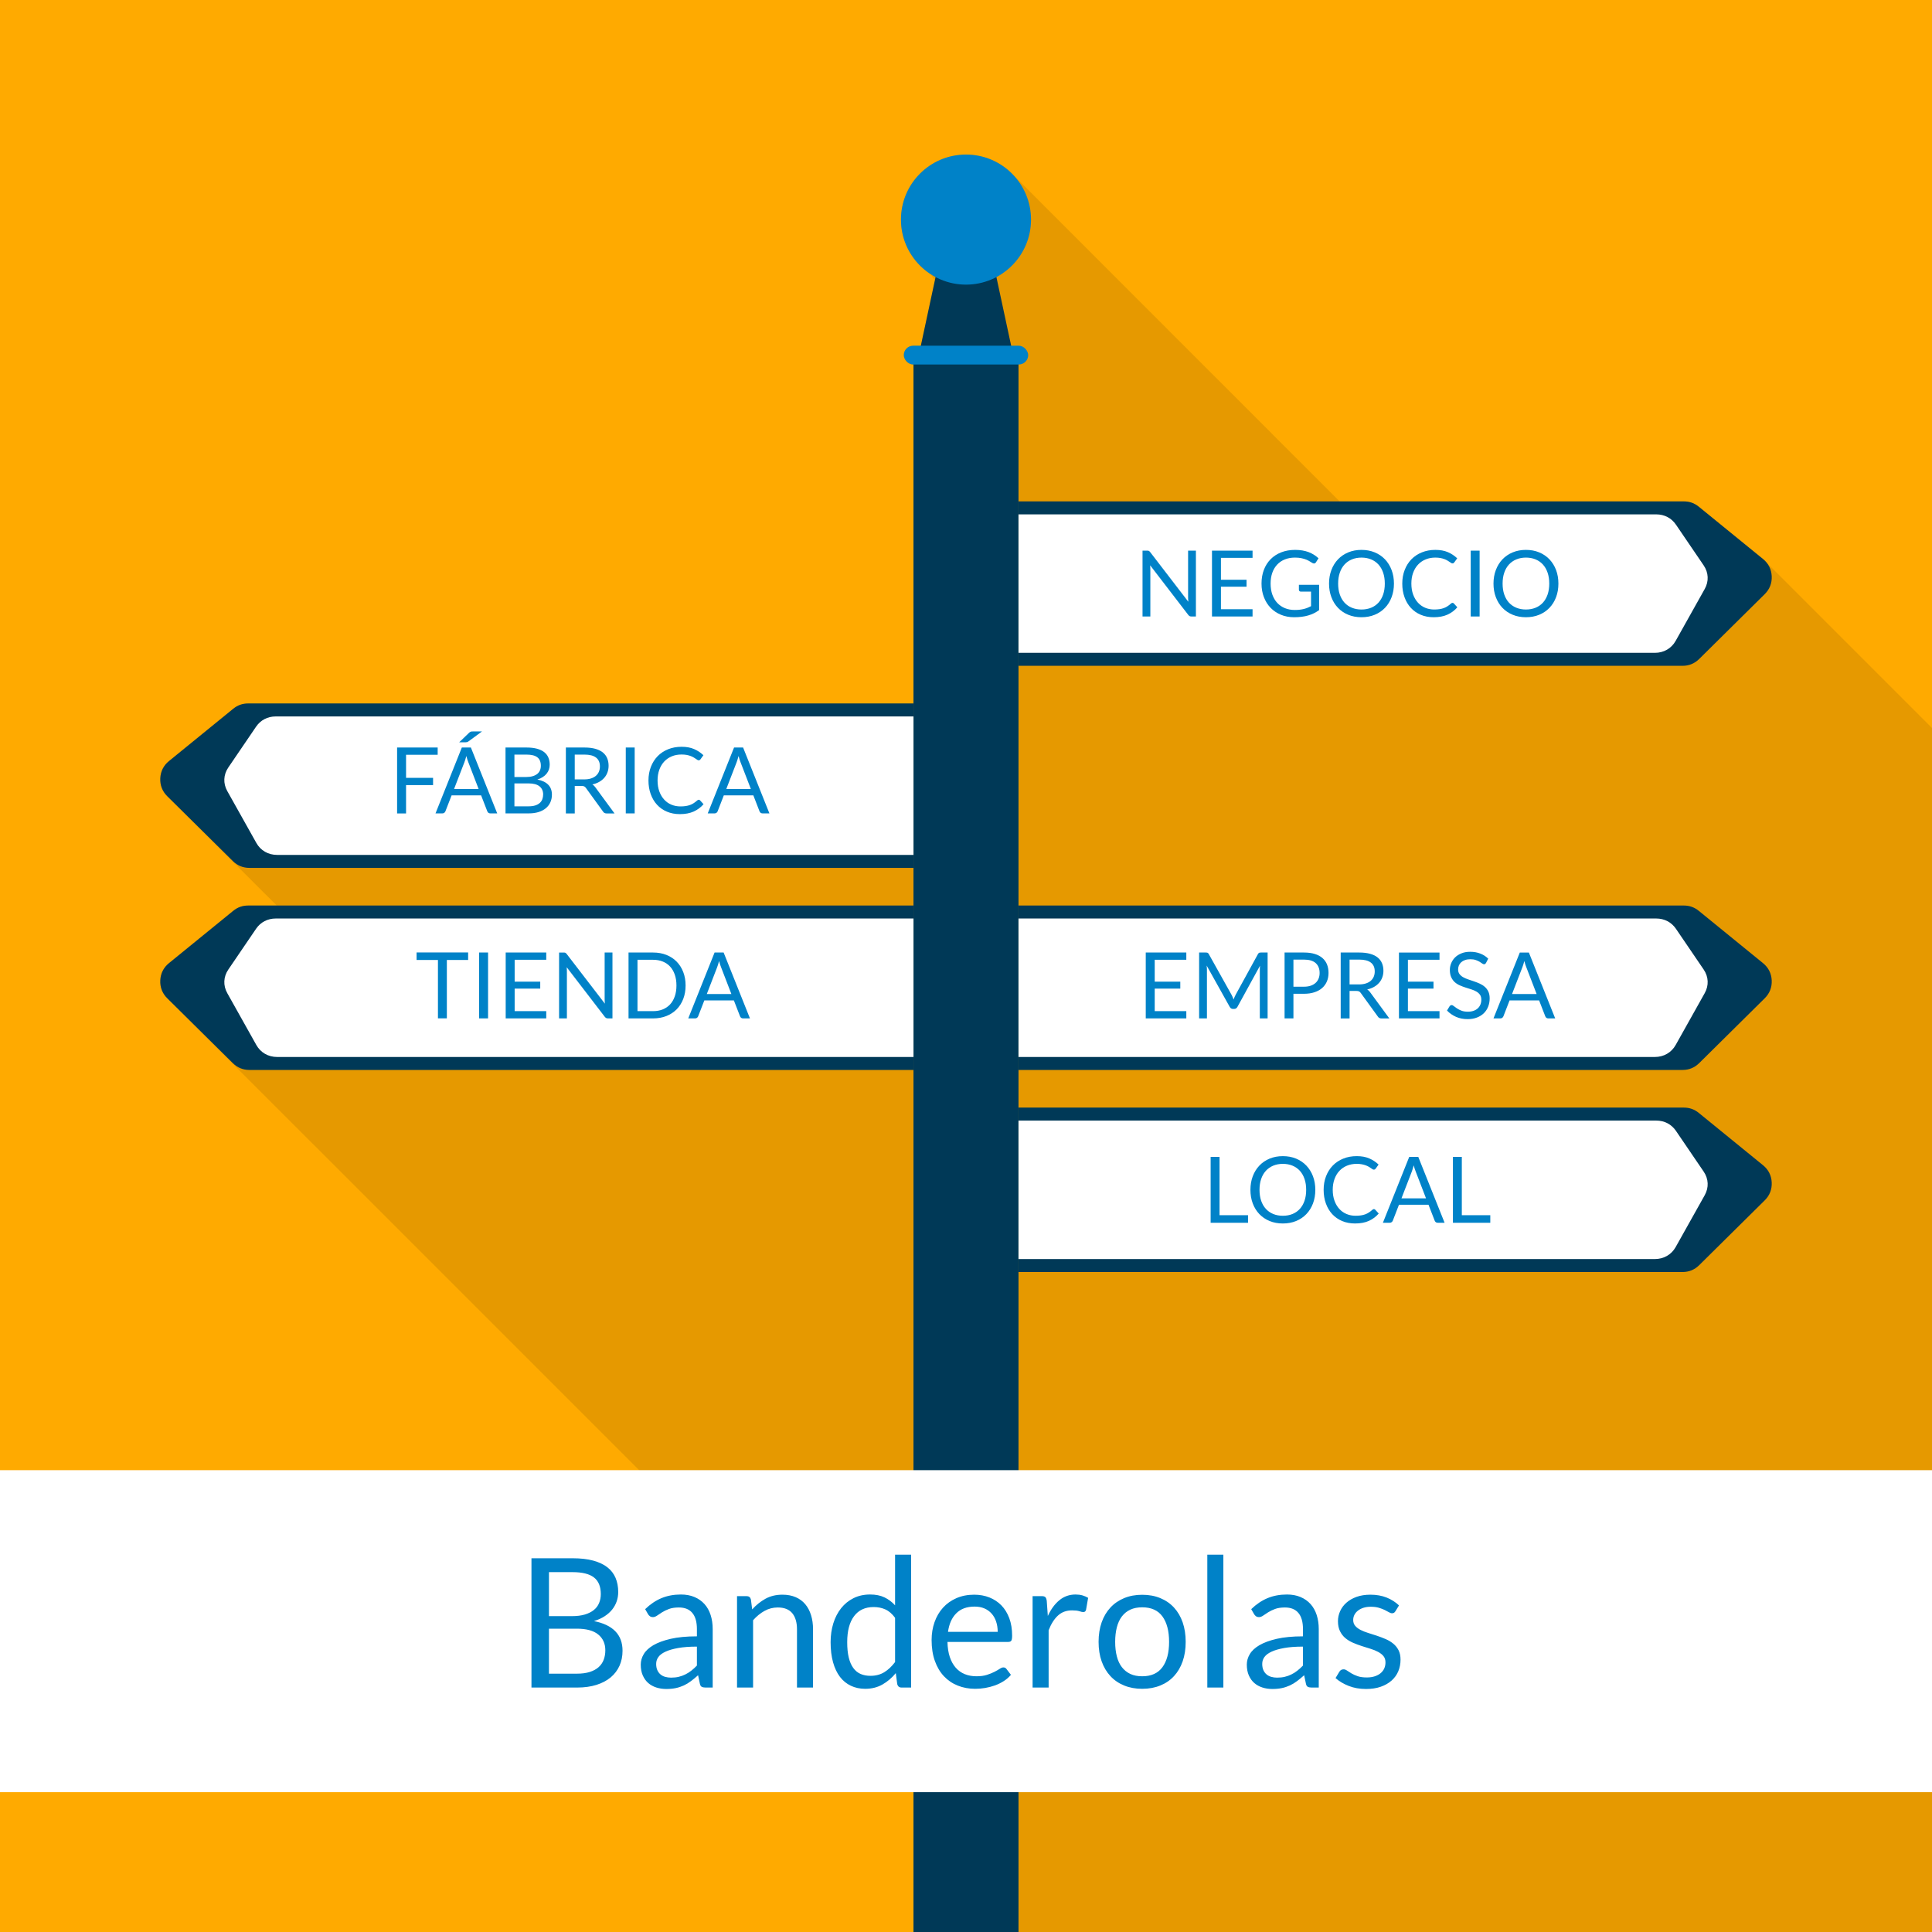
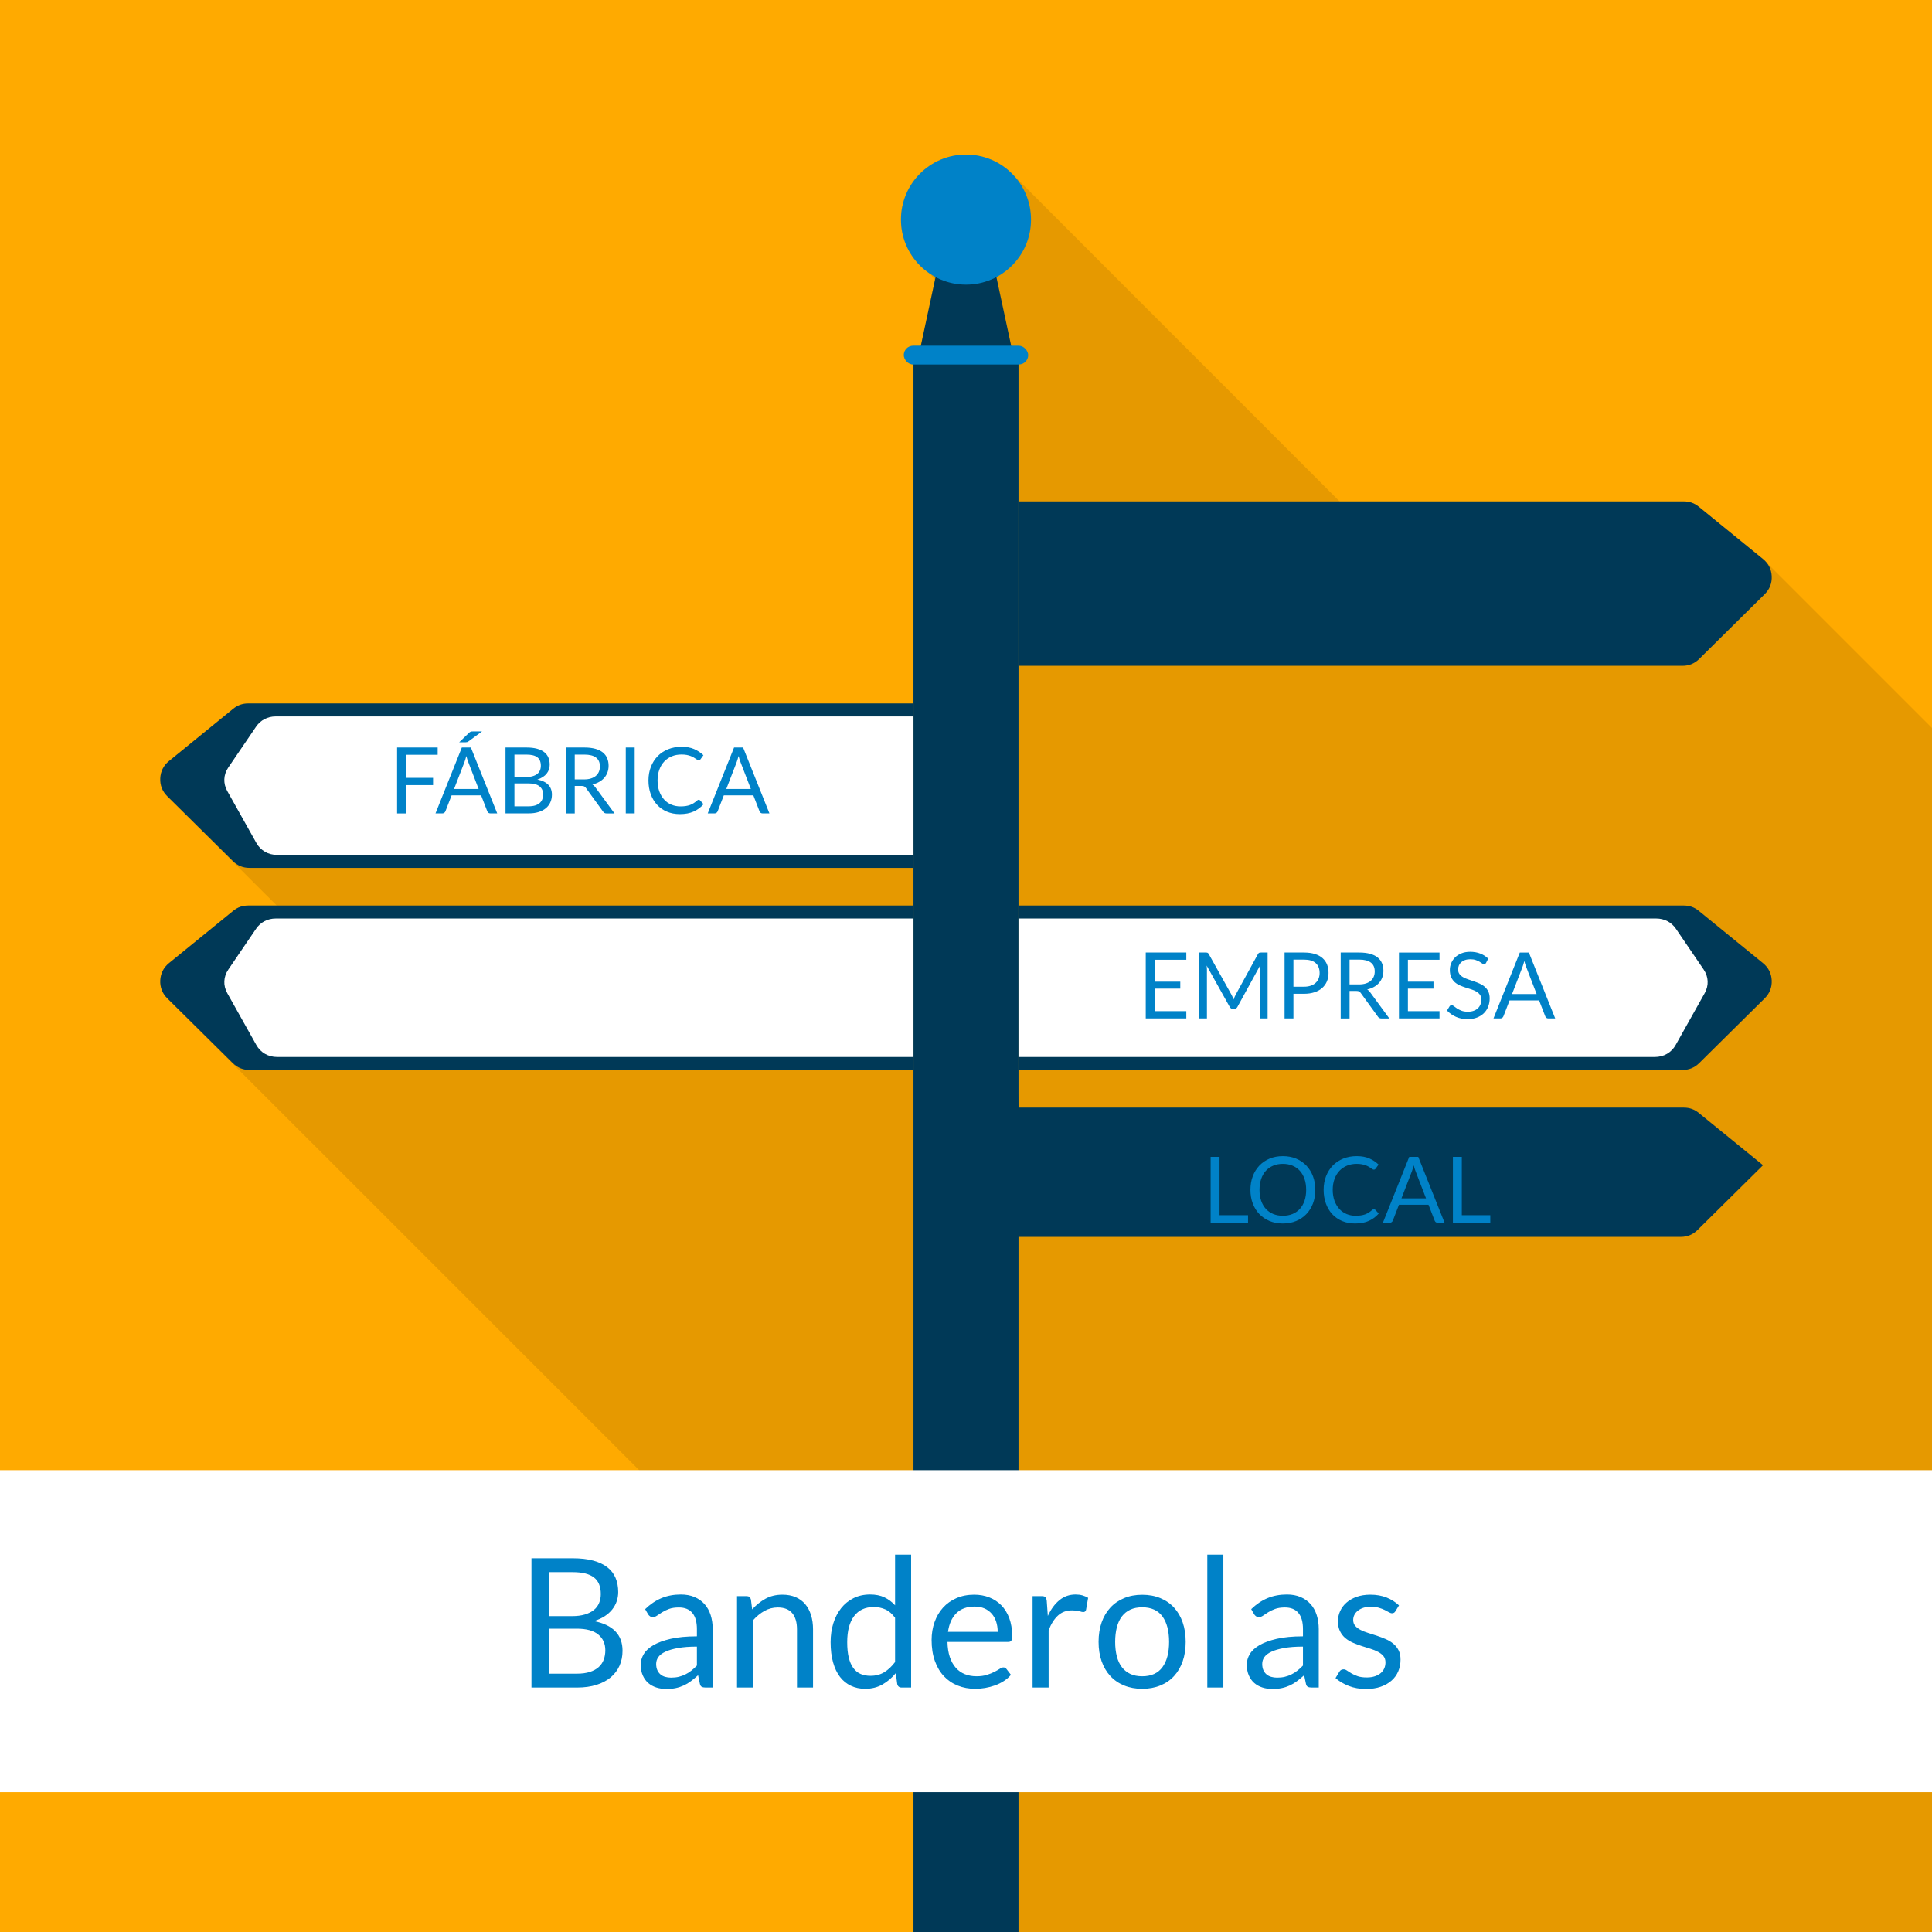
<svg xmlns="http://www.w3.org/2000/svg" xml:space="preserve" width="300px" height="300px" version="1.1" style="shape-rendering:geometricPrecision; text-rendering:geometricPrecision; image-rendering:optimizeQuality; fill-rule:evenodd; clip-rule:evenodd" viewBox="0 0 114943 114943">
  <defs>
    <style type="text/css">
   
    .fil6 {fill:none}
    .fil2 {fill:#003957}
    .fil3 {fill:#0082C8}
    .fil1 {fill:#E69900}
    .fil0 {fill:#FFAA00}
    .fil4 {fill:white}
    .fil5 {fill:#0082C8;fill-rule:nonzero}
    .fil7 {fill:#0082C8;fill-rule:nonzero}
   
  </style>
    <clipPath id="id0">
      <path d="M0 0l114943 0 0 114943 -114943 0 0 -114943z" />
    </clipPath>
  </defs>
  <g id="Capa_x0020_1">
    <g id="_331832637168">
      <polygon class="fil0" points="0,0 114943,0 114943,114943 0,114943 " />
      <g style="clip-path:url(#id0)">
        <g>
          <path id="1" class="fil1" d="M54347 134403l0 -30616 -44396 -44395c-292,-293 -435,-655 -415,-1068 20,-413 196,-761 516,-1022l3823 -3112c261,-213 551,-316 888,-316l1702 0 -6514 -6504c-292,-292 -435,-655 -415,-1068 20,-413 196,-761 516,-1022l3823 -3112c261,-213 551,-316 888,-316l39584 0 0 -20167 -18 0c-307,0 -558,-251 -558,-559l0 0c0,-307 251,-558 558,-558l456 0 838 -3906c-92,-112 -179,-230 -258,-352 -1061,-690 -1762,-1885 -1762,-3245 0,-2136 1732,-3868 3868,-3868 1047,0 2007,405 2693,1091l19535 19542 20481 0c337,0 626,103 888,316l3822 3112 114943 114943c292,292 496,609 516,1022 20,413 -121,776 -415,1067l-3901 3858c-273,271 -604,407 -988,407l-13019 0 17807 17690c293,291 496,609 516,1022 20,413 -121,776 -415,1067l-3901 3858c-273,271 -604,407 -988,407l-876 0 5664 5668c292,292 496,609 516,1022 20,413 -121,776 -415,1067l-3901 3858c-273,271 -604,407 -988,407l-39507 0 0 58724 -6248 0 -114943 -114942z" />
          <g>
            <rect class="fil2" x="54347" y="21058" width="6248" height="113345" />
            <polygon class="fil2" points="54680,21055 60263,21055 59065,15481 55877,15481 " />
            <rect class="fil3" x="53771" y="20568" width="7400" height="1117" rx="559" ry="559" />
            <circle class="fil3" cx="57471" cy="13065" r="3869" />
            <g>
              <path class="fil2" d="M60595 29830l39585 0c337,0 626,103 888,316l3822 3112c321,261 497,609 517,1022 20,413 -122,777 -416,1068l-3900 3858c-274,270 -604,406 -989,406l-39507 0 0 -9782z" />
-               <path class="fil4" d="M60595 30602l37941 0c487,0 906,219 1174,613l1649 2423c294,432 316,949 62,1403l-1729 3087c-252,450 -706,712 -1235,712l-37862 0 0 -8238z" />
            </g>
            <g>
              <path class="fil2" d="M54347 41852l-39584 0c-337,0 -627,103 -888,316l-3823 3112c-320,261 -496,609 -516,1022 -20,413 121,777 415,1068l3901 3858c273,270 604,406 988,406l39507 0 0 -9782z" />
              <path class="fil4" d="M54347 42624l-37941 0c-487,0 -905,219 -1173,613l-1649 2423c-294,432 -317,949 -63,1403l1730 3087c252,450 706,712 1235,712l37861 0 0 -8238z" />
            </g>
            <g>
              <path class="fil2" d="M60595 53874l39585 0c337,0 626,103 888,316l3822 3112c321,261 497,609 517,1022 20,413 -122,777 -416,1068l-3900 3858c-274,270 -604,406 -989,406l-39507 0 0 -9782z" />
              <path class="fil4" d="M60595 54646l37941 0c487,0 906,219 1174,613l1649 2423c294,432 316,949 62,1403l-1729 3087c-252,450 -706,712 -1235,712l-37862 0 0 -8238z" />
            </g>
            <g>
              <path class="fil2" d="M54347 53874l-39584 0c-337,0 -627,103 -888,316l-3823 3112c-320,261 -496,609 -516,1022 -20,413 121,777 415,1068l3901 3858c273,270 604,406 988,406l39507 0 0 -9782z" />
              <path class="fil4" d="M54347 54646l-37941 0c-487,0 -905,219 -1173,613l-1649 2423c-294,432 -317,949 -63,1403l1730 3087c252,450 706,712 1235,712l37861 0 0 -8238z" />
            </g>
            <g>
-               <path class="fil2" d="M60595 65896l39585 0c337,0 626,103 888,316l3822 3112c321,261 497,609 517,1022 20,413 -122,777 -416,1068l-3900 3858c-274,270 -604,406 -989,406l-39507 0 0 -9782z" />
-               <path class="fil4" d="M60595 66668l37941 0c487,0 906,219 1174,613l1649 2423c294,432 316,948 62,1403l-1729 3087c-252,450 -706,712 -1235,712l-37862 0 0 -8238z" />
+               <path class="fil2" d="M60595 65896l39585 0c337,0 626,103 888,316l3822 3112l-3900 3858c-274,270 -604,406 -989,406l-39507 0 0 -9782z" />
            </g>
-             <path class="fil5" d="M68247 32759c48,0 83,5 106,17 23,12 48,37 78,73l2268 2952c-5,-48 -9,-94 -11,-139 -2,-44 -3,-87 -3,-129l0 -2774 465 0 0 3919 -268 0c-42,0 -77,-7 -105,-22 -28,-14 -56,-39 -83,-74l-2266 -2949c3,46 6,91 8,134 2,44 3,84 3,121l0 2790 -465 0 0 -3919 273 0zm6273 0l0 432 -1881 0 0 1301 1523 0 0 415 -1523 0 0 1339 1881 0 0 432 -2414 0 0 -3919 2414 0zm2509 3531c105,0 203,-5 291,-15 88,-10 171,-24 250,-44 78,-20 152,-44 221,-71 69,-29 139,-60 208,-96l0 -867 -607 0c-35,0 -62,-10 -83,-30 -21,-20 -32,-45 -32,-74l0 -301 1203 0 0 1506c-99,71 -201,133 -307,186 -107,53 -221,97 -342,132 -121,36 -251,62 -390,79 -138,18 -289,27 -451,27 -284,0 -544,-49 -781,-147 -237,-97 -441,-234 -613,-410 -171,-176 -304,-387 -399,-633 -96,-246 -144,-516 -144,-813 0,-298 47,-571 141,-817 94,-246 228,-457 402,-633 174,-176 384,-312 631,-409 247,-96 523,-145 829,-145 155,0 299,12 432,35 133,23 257,55 371,99 113,43 218,96 315,157 96,62 187,131 270,208l-150 237c-31,49 -71,73 -120,73 -29,0 -61,-10 -96,-30 -45,-25 -97,-56 -153,-93 -56,-36 -125,-72 -206,-106 -81,-33 -177,-61 -287,-85 -110,-24 -241,-36 -392,-36 -221,0 -420,36 -599,108 -179,72 -331,175 -456,309 -126,134 -223,296 -290,486 -67,191 -101,405 -101,641 0,248 35,469 105,663 71,194 169,359 296,494 128,134 279,237 454,308 175,71 368,107 580,107zm5903 -1569c0,294 -47,563 -140,809 -92,245 -224,457 -393,633 -169,177 -373,315 -610,412 -238,98 -502,147 -789,147 -288,0 -551,-49 -787,-147 -237,-97 -440,-235 -610,-412 -169,-176 -301,-388 -393,-633 -93,-246 -140,-515 -140,-809 0,-293 47,-563 140,-809 92,-245 224,-456 393,-635 170,-177 373,-316 610,-414 236,-99 499,-148 787,-148 287,0 551,49 789,148 237,98 441,237 610,414 169,179 301,390 393,635 93,246 140,516 140,809zm-544 0c0,-240 -33,-457 -98,-648 -66,-193 -159,-354 -279,-487 -120,-132 -266,-234 -437,-305 -172,-71 -363,-107 -574,-107 -210,0 -400,36 -571,107 -172,71 -318,173 -439,305 -121,133 -215,294 -280,487 -66,191 -99,408 -99,648 0,241 33,457 99,648 65,190 159,352 280,485 121,132 267,233 439,303 171,70 361,106 571,106 211,0 402,-36 574,-106 171,-70 317,-171 437,-303 120,-133 213,-295 279,-485 65,-191 98,-407 98,-648zm4028 1145c30,0 56,12 80,36l207 229c-160,185 -354,331 -583,435 -228,104 -504,156 -827,156 -282,0 -538,-49 -768,-147 -229,-97 -425,-234 -587,-410 -163,-176 -288,-387 -377,-633 -90,-246 -134,-516 -134,-813 0,-295 48,-565 144,-811 95,-246 229,-458 402,-635 173,-177 381,-314 622,-411 242,-98 508,-147 799,-147 288,0 537,45 746,135 208,90 393,212 555,367l-172 240c-13,18 -27,33 -44,44 -16,11 -40,18 -71,18 -23,0 -48,-9 -74,-27 -27,-17 -59,-38 -95,-63 -37,-26 -79,-53 -129,-82 -49,-30 -107,-57 -175,-82 -67,-26 -145,-48 -235,-65 -89,-17 -192,-26 -308,-26 -210,0 -401,36 -575,108 -174,72 -325,175 -450,308 -126,133 -223,295 -294,486 -70,192 -105,406 -105,642 0,245 35,462 105,654 71,191 166,352 287,484 122,132 265,234 430,303 166,69 345,104 536,104 117,0 221,-8 314,-21 93,-14 180,-35 259,-64 79,-29 153,-67 221,-111 69,-45 137,-98 206,-160 31,-27 61,-41 90,-41zm1613 812l-530 0 0 -3919 530 0 0 3919zm4687 -1957c0,294 -46,563 -139,809 -93,245 -224,457 -394,633 -169,177 -372,315 -610,412 -238,98 -501,147 -789,147 -288,0 -550,-49 -787,-147 -237,-97 -440,-235 -610,-412 -169,-176 -300,-388 -393,-633 -93,-246 -140,-515 -140,-809 0,-293 47,-563 140,-809 93,-245 224,-456 393,-635 170,-177 373,-316 610,-414 237,-99 499,-148 787,-148 288,0 551,49 789,148 238,98 441,237 610,414 170,179 301,390 394,635 93,246 139,516 139,809zm-544 0c0,-240 -33,-457 -98,-648 -66,-193 -159,-354 -279,-487 -120,-132 -266,-234 -437,-305 -172,-71 -363,-107 -574,-107 -210,0 -400,36 -571,107 -172,71 -317,173 -439,305 -121,133 -215,294 -280,487 -66,191 -98,408 -98,648 0,241 32,457 98,648 65,190 159,352 280,485 122,132 267,233 439,303 171,70 361,106 571,106 211,0 402,-36 574,-106 171,-70 317,-171 437,-303 120,-133 213,-295 279,-485 65,-191 98,-407 98,-648z" />
            <path class="fil5" d="M70579 56670l0 432 -1880 0 0 1301 1522 0 0 415 -1522 0 0 1339 1880 0 0 432 -2413 0 0 -3919 2413 0zm2689 2510c26,45 48,90 67,139 20,49 38,98 56,147 18,-51 37,-100 57,-147 21,-47 43,-94 69,-142l1325 -2417c24,-42 49,-67 74,-76 26,-9 62,-14 109,-14l391 0 0 3919 -464 0 0 -2878c0,-38 1,-79 2,-123 2,-43 5,-88 9,-133l-1342 2448c-46,82 -110,123 -192,123l-76 0c-82,0 -146,-41 -192,-123l-1372 -2457c6,48 11,94 13,140 3,45 4,87 4,125l0 2878 -465 0 0 -3919 391 0c47,0 84,5 109,14 26,9 51,34 74,76l1353 2420zm3684 -56l0 1465 -527 0 0 -3919 1156 0c248,0 463,29 647,87 183,57 334,138 454,244 120,106 211,234 270,383 59,150 88,317 88,500 0,184 -32,350 -95,501 -64,152 -157,282 -280,392 -123,110 -276,194 -458,255 -183,61 -391,92 -626,92l-629 0zm0 -421l629 0c151,0 285,-20 401,-60 115,-40 212,-96 290,-168 79,-72 138,-158 178,-258 40,-100 60,-210 60,-331 0,-249 -77,-444 -230,-585 -155,-140 -388,-210 -699,-210l-629 0 0 1612zm3340 252l0 1637 -528 0 0 -3922 1107 0c248,0 462,26 642,76 181,50 330,122 448,217 117,94 204,209 260,343 57,135 85,284 85,450 0,139 -22,269 -66,389 -43,120 -106,229 -189,324 -83,96 -184,178 -303,245 -120,68 -255,119 -407,153 66,39 124,94 175,167l1143 1558 -471 0c-96,0 -167,-37 -213,-112l-1016 -1402c-31,-44 -65,-75 -101,-94 -37,-19 -92,-29 -164,-29l-402 0zm0 -388l555 0c155,0 291,-18 409,-56 117,-37 216,-90 295,-158 79,-69 138,-150 178,-244 40,-95 60,-200 60,-314 0,-233 -76,-409 -230,-526 -154,-119 -383,-178 -688,-178l-579 0 0 1476zm5351 -1897l0 432 -1880 0 0 1301 1522 0 0 415 -1522 0 0 1339 1880 0 0 432 -2413 0 0 -3919 2413 0zm2769 615c-17,27 -34,47 -52,61 -19,14 -42,21 -71,21 -31,0 -67,-15 -108,-46 -41,-31 -93,-66 -156,-103 -63,-38 -138,-71 -227,-102 -88,-31 -195,-47 -321,-47 -119,0 -223,16 -314,48 -92,31 -167,75 -228,130 -61,54 -108,118 -139,192 -31,74 -46,154 -46,240 0,109 27,199 81,271 54,72 125,134 213,185 89,51 189,95 301,132 112,37 227,77 344,117 118,40 232,84 345,135 112,50 212,113 300,190 89,76 160,170 213,281 54,112 80,248 80,410 0,172 -29,332 -87,482 -58,151 -143,282 -255,393 -112,111 -250,199 -413,262 -163,64 -349,96 -556,96 -254,0 -484,-46 -693,-138 -208,-93 -387,-217 -534,-375l153 -251c14,-21 32,-38 53,-51 21,-14 44,-21 70,-21 38,0 82,21 131,62 49,41 111,85 185,134 73,50 163,95 268,136 104,41 232,61 383,61 126,0 238,-17 336,-52 99,-34 182,-84 251,-146 68,-63 120,-138 156,-225 37,-88 55,-185 55,-293 0,-118 -26,-216 -80,-291 -54,-76 -125,-139 -212,-190 -88,-51 -187,-95 -299,-130 -112,-36 -227,-72 -344,-109 -118,-38 -233,-81 -345,-130 -112,-49 -212,-113 -300,-191 -87,-78 -157,-177 -211,-294 -54,-118 -81,-263 -81,-436 0,-138 27,-272 81,-402 54,-129 131,-244 233,-344 102,-100 229,-180 379,-240 151,-61 323,-91 518,-91 218,0 418,35 598,105 181,69 338,170 473,303l-128 251zm4113 3304l-410 0c-48,0 -86,-12 -115,-35 -29,-24 -51,-54 -66,-91l-366 -945 -1757 0 -366 945c-13,33 -35,62 -66,88 -31,26 -69,38 -115,38l-410 0 1566 -3919 539 0 1566 3919zm-2567 -1451l1463 0 -615 -1595c-40,-98 -80,-222 -118,-369 -20,75 -39,143 -58,206 -19,63 -38,118 -57,166l-615 1592z" />
            <path class="fil5" d="M72556 72299l1695 0 0 448 -2225 0 0 -3919 530 0 0 3471zm5698 -1509c0,293 -46,563 -139,809 -93,245 -224,456 -394,633 -169,177 -372,314 -610,412 -238,97 -501,146 -789,146 -288,0 -550,-49 -787,-146 -237,-98 -440,-235 -610,-412 -169,-177 -300,-388 -393,-633 -93,-246 -139,-516 -139,-809 0,-293 46,-563 139,-809 93,-245 224,-456 393,-635 170,-178 373,-316 610,-415 237,-98 499,-147 787,-147 288,0 551,49 789,147 238,99 441,237 610,415 170,179 301,390 394,635 93,246 139,516 139,809zm-544 0c0,-241 -32,-457 -98,-649 -66,-192 -158,-353 -279,-486 -120,-132 -266,-234 -437,-305 -171,-71 -363,-107 -574,-107 -209,0 -400,36 -571,107 -171,71 -317,173 -438,305 -122,133 -215,294 -281,486 -65,192 -98,408 -98,649 0,240 33,456 98,648 66,190 159,351 281,484 121,132 267,233 438,304 171,70 362,105 571,105 211,0 403,-35 574,-105 171,-71 317,-172 437,-304 121,-133 213,-294 279,-484 66,-192 98,-408 98,-648zm4029 1145c29,0 55,12 79,36l208 228c-161,186 -355,332 -583,436 -229,104 -505,155 -827,155 -283,0 -539,-49 -768,-146 -230,-98 -426,-234 -588,-410 -162,-176 -288,-387 -377,-633 -89,-246 -134,-517 -134,-813 0,-295 48,-566 144,-812 96,-246 230,-457 403,-635 173,-176 380,-313 622,-410 241,-98 507,-147 799,-147 288,0 536,45 745,135 209,90 394,212 556,367l-172 239c-13,19 -28,33 -44,45 -17,11 -40,17 -71,17 -24,0 -49,-9 -75,-26 -26,-17 -58,-38 -95,-64 -36,-25 -79,-53 -128,-82 -49,-29 -108,-56 -175,-82 -67,-25 -146,-47 -235,-64 -89,-18 -192,-26 -309,-26 -210,0 -401,36 -575,108 -174,71 -324,174 -450,307 -126,133 -223,296 -293,487 -70,191 -106,405 -106,642 0,244 36,462 106,653 70,192 166,353 287,485 121,132 264,233 430,302 166,70 344,104 535,104 117,0 222,-7 315,-21 93,-13 179,-34 258,-63 80,-30 153,-67 222,-112 68,-44 136,-97 206,-159 31,-27 61,-41 90,-41zm4206 812l-410 0c-47,0 -86,-12 -115,-36 -29,-23 -51,-54 -65,-90l-367 -946 -1757 0 -366 946c-13,33 -35,62 -66,87 -31,26 -69,39 -114,39l-410 0 1566 -3919 538 0 1566 3919zm-2566 -1451l1462 0 -615 -1596c-40,-98 -79,-221 -118,-369 -20,75 -39,143 -58,206 -19,63 -38,119 -56,166l-615 1593zm3591 1003l1694 0 0 448 -2224 0 0 -3919 530 0 0 3471z" />
-             <path class="fil5" d="M27851 56665l0 448 -1266 0 0 3474 -530 0 0 -3474 -1271 0 0 -448 3067 0zm1186 3924l-531 0 0 -3919 531 0 0 3919zm3462 -3919l0 432 -1880 0 0 1301 1522 0 0 415 -1522 0 0 1339 1880 0 0 432 -2413 0 0 -3919 2413 0zm1036 0c48,0 83,6 106,17 23,12 48,37 77,73l2269 2952c-6,-47 -9,-94 -11,-139 -2,-44 -3,-87 -3,-129l0 -2774 465 0 0 3919 -268 0c-42,0 -77,-7 -105,-22 -28,-14 -56,-39 -84,-73l-2265 -2949c3,45 6,90 8,134 2,43 3,83 3,120l0 2790 -465 0 0 -3919 273 0zm7254 1961c0,294 -47,561 -140,801 -93,241 -224,447 -393,619 -170,171 -373,303 -610,397 -237,94 -499,141 -787,141l-1465 0 0 -3919 1465 0c288,0 550,47 787,141 237,94 440,227 610,399 169,173 300,379 393,620 93,240 140,507 140,801zm-544 0c0,-240 -33,-455 -99,-645 -65,-189 -158,-349 -278,-480 -121,-131 -266,-231 -438,-300 -171,-69 -361,-104 -571,-104l-932 0 0 3055 932 0c210,0 400,-34 571,-103 172,-70 317,-169 438,-299 120,-131 213,-290 278,-479 66,-190 99,-405 99,-645zm4373 1958l-410 0c-48,0 -86,-12 -115,-35 -29,-24 -51,-54 -66,-91l-366 -945 -1757 0 -367 945c-12,33 -34,62 -65,88 -31,26 -69,38 -115,38l-410 0 1566 -3919 539 0 1566 3919zm-2567 -1451l1462 0 -614 -1595c-41,-98 -80,-222 -118,-369 -20,75 -39,143 -58,206 -19,63 -39,118 -57,166l-615 1592z" />
            <path class="fil5" d="M26039 44473l0 432 -1881 0 0 1372 1607 0 0 432 -1607 0 0 1686 -533 0 0 -3922 2414 0zm3542 3919l-410 0c-48,0 -86,-12 -115,-35 -29,-24 -51,-54 -66,-91l-366 -945 -1757 0 -367 945c-12,33 -34,62 -65,88 -31,26 -69,38 -115,38l-410 0 1566 -3919 539 0 1566 3919zm-2567 -1451l1462 0 -614 -1595c-41,-99 -80,-222 -118,-369 -20,75 -39,143 -58,206 -19,63 -39,118 -57,166l-615 1592zm1662 -3424l-804 590c-31,22 -58,36 -82,44 -23,7 -54,11 -92,11l-378 0 577 -555c18,-18 36,-33 51,-44 16,-11 31,-20 47,-27 17,-8 35,-13 55,-16 20,-3 46,-3 77,-3l549 0zm1399 4875l0 -3919 1249 0c241,0 448,24 622,71 174,48 318,115 429,202 113,89 195,195 249,322 54,128 80,270 80,429 0,97 -14,190 -44,279 -30,89 -76,172 -137,249 -61,77 -137,145 -230,205 -92,61 -200,110 -324,148 286,56 502,159 648,309 146,149 219,346 219,590 0,166 -31,317 -92,454 -61,137 -150,254 -267,352 -118,99 -262,174 -432,228 -171,54 -365,81 -584,81l-1386 0zm530 -1784l0 1363 848 0c151,0 281,-17 390,-52 108,-34 197,-83 267,-145 71,-63 122,-138 154,-224 33,-87 50,-183 50,-287 0,-202 -71,-361 -214,-479 -144,-117 -360,-176 -650,-176l-845 0zm0 -380l700 0c149,0 279,-17 388,-50 109,-32 201,-78 273,-136 71,-57 124,-129 159,-212 35,-82 52,-173 52,-271 0,-229 -69,-397 -208,-504 -138,-107 -353,-161 -645,-161l-719 0 0 1334zm3589 530l0 1637 -528 0 0 -3922 1107 0c248,0 462,26 643,76 180,50 329,122 447,216 117,95 204,210 260,344 57,135 85,284 85,450 0,139 -22,269 -66,389 -43,120 -106,229 -189,324 -83,96 -184,178 -303,245 -120,68 -255,119 -407,153 66,39 124,94 175,167l1143 1558 -471 0c-96,0 -167,-37 -213,-112l-1016 -1402c-31,-44 -65,-75 -101,-94 -37,-19 -91,-29 -164,-29l-402 0zm0 -388l555 0c155,0 291,-18 409,-56 117,-37 216,-90 295,-158 79,-69 138,-150 178,-244 40,-95 60,-200 60,-314 0,-233 -76,-409 -230,-526 -154,-119 -383,-178 -688,-178l-579 0 0 1476zm3566 2022l-530 0 0 -3919 530 0 0 3919zm3810 -812c29,0 56,12 79,36l208 229c-160,186 -354,331 -583,435 -229,104 -505,156 -827,156 -283,0 -539,-49 -768,-147 -230,-97 -426,-234 -588,-410 -162,-175 -287,-387 -377,-633 -89,-246 -134,-516 -134,-812 0,-296 49,-566 144,-812 96,-246 230,-457 403,-635 173,-177 381,-313 622,-411 241,-97 508,-147 799,-147 288,0 537,45 745,135 209,90 394,212 556,367l-172 240c-13,18 -28,33 -44,45 -16,11 -40,17 -71,17 -24,0 -48,-9 -75,-27 -26,-17 -58,-38 -94,-63 -37,-26 -80,-53 -129,-82 -49,-29 -107,-57 -175,-82 -67,-26 -146,-48 -235,-65 -89,-17 -192,-25 -309,-25 -209,0 -401,35 -575,107 -174,72 -324,175 -450,308 -125,133 -223,295 -293,486 -70,192 -106,406 -106,643 0,244 36,462 106,653 70,191 166,352 287,484 121,133 264,234 430,303 166,69 344,104 536,104 116,0 221,-7 314,-21 93,-14 179,-35 259,-64 79,-29 153,-66 221,-111 68,-45 137,-98 206,-159 31,-28 61,-42 90,-42zm4206 812l-410 0c-47,0 -85,-12 -114,-35 -30,-24 -51,-54 -66,-91l-366 -945 -1758 0 -366 945c-13,33 -34,62 -65,88 -31,26 -70,38 -115,38l-410 0 1566 -3919 538 0 1566 3919zm-2566 -1451l1462 0 -615 -1595c-40,-99 -79,-222 -117,-369 -20,75 -39,143 -59,206 -19,63 -38,118 -56,166l-615 1592z" />
          </g>
        </g>
      </g>
      <polygon class="fil6" points="0,0 114943,0 114943,114943 0,114943 " />
      <polygon class="fil4" points="0,87467 114943,87467 114943,106624 0,106624 " />
      <path class="fil7" d="M31619 100400l0 -7692 2452 0c472,0 879,46 1221,139 341,93 622,225 842,397 220,173 383,383 488,631 106,251 158,530 158,842 0,190 -29,372 -88,547 -59,176 -148,338 -268,490 -120,151 -270,285 -451,403 -180,118 -393,214 -636,289 561,111 985,313 1271,606 286,294 429,680 429,1159 0,326 -59,622 -179,891 -120,268 -295,498 -525,692 -231,193 -514,341 -848,447 -334,105 -717,159 -1146,159l-2720 0zm1041 -3503l0 2677 1663 0c297,0 552,-34 765,-102 213,-68 388,-163 526,-286 138,-124 238,-270 302,-440 64,-170 97,-358 97,-562 0,-397 -140,-709 -421,-940 -280,-231 -706,-347 -1275,-347l-1657 0zm0 -746l1373 0c293,0 547,-32 762,-96 215,-65 393,-154 534,-268 142,-113 246,-253 313,-415 68,-161 102,-340 102,-533 0,-449 -136,-780 -407,-989 -272,-211 -694,-316 -1266,-316l-1411 0 0 2617zm9741 4249l-424 0c-93,0 -168,-15 -225,-43 -57,-29 -95,-91 -113,-184l-107 -506c-143,128 -282,245 -418,346 -136,104 -279,190 -429,260 -151,69 -310,123 -480,159 -169,36 -359,53 -566,53 -211,0 -408,-30 -592,-89 -184,-59 -345,-148 -481,-266 -136,-118 -243,-269 -324,-451 -80,-180 -121,-395 -121,-644 0,-216 59,-423 177,-622 118,-200 309,-377 572,-533 263,-153 606,-280 1031,-379 426,-98 946,-148 1561,-148l0 -427c0,-424 -89,-746 -270,-962 -180,-219 -448,-328 -803,-328 -232,0 -427,29 -586,88 -159,59 -297,125 -413,199 -116,73 -216,139 -300,198 -84,59 -168,89 -251,89 -64,0 -119,-16 -168,-50 -48,-34 -87,-75 -116,-125l-172 -300c301,-292 624,-510 971,-655 347,-144 732,-216 1154,-216 304,0 574,50 810,150 236,100 434,240 595,419 161,178 282,395 365,650 82,254 123,533 123,837l0 3480zm-2478 -590c168,0 322,-16 461,-50 140,-34 272,-81 395,-144 124,-60 242,-135 354,-225 113,-87 222,-188 329,-300l0 -1127c-440,0 -813,29 -1121,84 -307,56 -558,127 -751,219 -193,89 -332,194 -420,316 -87,122 -132,257 -132,410 0,143 23,266 69,370 47,103 110,189 188,255 79,66 172,115 279,145 107,31 224,47 349,47zm3926 590l0 -5439 569 0c136,0 222,66 257,198l75 592c236,-263 501,-474 792,-635 292,-161 628,-241 1011,-241 297,0 559,50 786,148 227,98 417,238 569,419 152,180 266,398 345,652 79,254 118,535 118,842l0 3464 -955 0 0 -3464c0,-411 -93,-731 -280,-958 -188,-227 -476,-342 -862,-342 -283,0 -546,68 -791,204 -244,136 -472,322 -679,555l0 4005 -955 0zm9790 0c-136,0 -222,-67 -258,-199l-86 -660c-232,283 -497,508 -795,678 -299,170 -642,256 -1028,256 -312,0 -594,-61 -848,-181 -254,-120 -470,-295 -649,-527 -179,-235 -316,-524 -413,-871 -97,-347 -145,-746 -145,-1198 0,-401 54,-772 161,-1119 107,-345 263,-644 465,-900 202,-254 447,-452 737,-597 289,-145 618,-218 987,-218 332,0 616,57 852,170 236,113 447,270 633,474l0 -3015 955 0 0 7907 -568 0zm-1851 -698c311,0 585,-71 819,-214 234,-143 449,-345 645,-606l0 -2632c-175,-236 -366,-403 -575,-497 -210,-95 -442,-143 -696,-143 -508,0 -897,180 -1169,543 -272,361 -408,876 -408,1547 0,354 30,658 91,910 61,252 150,459 269,622 117,163 262,283 434,358 172,75 368,112 590,112zm6174 -4827c325,0 626,55 901,164 275,109 513,267 714,472 200,206 357,462 470,764 112,302 168,647 168,1035 0,150 -16,250 -48,300 -33,50 -93,75 -183,75l-3615 0c7,344 54,644 139,898 86,256 204,467 354,638 151,170 329,297 537,381 207,84 440,127 697,127 240,0 447,-28 621,-84 173,-55 321,-116 447,-180 125,-65 230,-124 314,-179 84,-57 156,-84 217,-84 78,0 139,30 182,91l268 350c-118,142 -259,265 -424,370 -164,106 -339,192 -527,260 -188,66 -383,118 -583,152 -200,34 -399,50 -595,50 -376,0 -721,-65 -1037,-192 -317,-127 -590,-312 -821,-557 -231,-245 -411,-549 -540,-911 -129,-361 -193,-776 -193,-1246 0,-379 59,-733 175,-1062 116,-329 283,-615 501,-856 218,-242 484,-431 799,-569 315,-138 669,-207 1062,-207zm21 708c-461,0 -824,132 -1088,398 -265,265 -430,633 -494,1104l2956 0c0,-222 -31,-424 -92,-606 -60,-185 -150,-344 -268,-476 -118,-134 -261,-238 -431,-311 -170,-73 -364,-109 -583,-109zm3450 4817l0 -5439 547 0c103,0 175,21 214,62 40,41 66,115 81,216l64 902c186,-403 417,-716 690,-939 274,-225 594,-338 962,-338 150,0 286,18 408,52 121,36 234,84 338,146l-124 714c-25,89 -80,134 -166,134 -50,0 -127,-18 -230,-52 -104,-34 -249,-50 -435,-50 -333,0 -610,100 -833,302 -224,202 -411,496 -562,880l0 3410 -954 0zm6522 -5520c397,0 757,66 1077,199 320,132 591,320 815,563 223,243 395,536 515,881 120,345 179,732 179,1157 0,429 -59,815 -179,1159 -120,343 -292,636 -515,879 -224,244 -495,430 -815,560 -320,131 -680,197 -1077,197 -397,0 -754,-66 -1074,-197 -320,-130 -594,-316 -819,-560 -226,-243 -399,-536 -521,-879 -121,-344 -182,-730 -182,-1159 0,-425 61,-812 182,-1157 122,-345 295,-638 521,-881 225,-243 499,-431 819,-563 320,-133 677,-199 1074,-199zm0 4849c537,0 937,-180 1202,-540 264,-359 397,-862 397,-1507 0,-647 -133,-1152 -397,-1515 -265,-361 -665,-541 -1202,-541 -272,0 -508,46 -708,139 -200,93 -366,227 -500,402 -135,176 -235,392 -301,648 -66,255 -100,545 -100,867 0,322 34,611 100,865 66,254 166,469 301,642 134,174 300,306 500,401 200,93 436,139 708,139zm4828 -7236l0 7907 -955 0 0 -7907 955 0zm5675 7907l-424 0c-93,0 -168,-15 -225,-43 -57,-29 -95,-91 -113,-184l-107 -506c-143,128 -283,245 -418,346 -136,104 -279,190 -429,260 -151,69 -310,123 -480,159 -170,36 -359,53 -566,53 -212,0 -408,-30 -592,-89 -184,-59 -345,-148 -481,-266 -136,-118 -243,-269 -324,-451 -80,-180 -121,-395 -121,-644 0,-216 58,-423 177,-622 117,-200 309,-377 572,-533 263,-153 606,-280 1031,-379 426,-98 946,-148 1561,-148l0 -427c0,-424 -89,-746 -270,-962 -180,-219 -449,-328 -803,-328 -232,0 -427,29 -586,88 -159,59 -297,125 -413,199 -116,73 -216,139 -300,198 -84,59 -169,89 -251,89 -64,0 -120,-16 -168,-50 -48,-34 -87,-75 -116,-125l-172 -300c301,-292 624,-510 971,-655 347,-144 732,-216 1153,-216 304,0 574,50 810,150 236,100 435,240 596,419 161,178 282,395 365,650 82,254 123,533 123,837l0 3480zm-2478 -590c168,0 322,-16 461,-50 140,-34 272,-81 395,-144 124,-60 242,-135 354,-225 113,-87 222,-188 329,-300l0 -1127c-440,0 -813,29 -1121,84 -307,56 -558,127 -751,219 -193,89 -332,194 -420,316 -88,122 -132,257 -132,410 0,143 23,266 69,370 47,103 110,189 188,255 79,66 172,115 279,145 107,31 224,47 349,47zm7037 -3948c-43,78 -109,118 -198,118 -54,0 -115,-20 -183,-59 -67,-40 -150,-84 -248,-133 -98,-48 -216,-93 -352,-134 -136,-41 -297,-61 -483,-61 -161,0 -306,20 -435,61 -128,41 -237,99 -328,170 -92,72 -161,154 -210,249 -48,94 -73,198 -73,309 0,139 41,256 122,349 80,93 186,173 318,241 132,68 282,127 450,179 168,52 342,107 519,166 177,59 349,125 517,197 168,71 318,161 450,268 133,107 240,238 320,393 81,156 120,344 120,562 0,250 -45,481 -134,694 -89,212 -222,396 -397,552 -175,156 -390,279 -644,368 -254,90 -547,134 -879,134 -379,0 -723,-60 -1030,-182 -308,-121 -569,-277 -783,-467l225 -373c29,-47 63,-83 102,-109 39,-25 91,-38 155,-38 65,0 133,25 204,75 72,50 159,106 261,166 102,61 226,117 370,167 145,50 326,75 544,75 186,0 349,-25 488,-73 140,-49 256,-113 349,-195 93,-83 162,-177 207,-285 45,-107 66,-223 66,-345 0,-150 -39,-273 -119,-372 -81,-98 -188,-182 -321,-252 -132,-71 -282,-132 -452,-184 -170,-52 -343,-105 -520,-163 -177,-57 -351,-123 -521,-196 -169,-74 -321,-165 -454,-276 -132,-110 -237,-248 -318,-411 -80,-163 -122,-361 -122,-593 0,-208 43,-408 129,-599 86,-192 211,-360 376,-505 164,-145 366,-261 606,-347 239,-85 513,-128 821,-128 357,0 679,57 963,170 285,114 529,270 737,468l-215 349z" />
    </g>
  </g>
</svg>